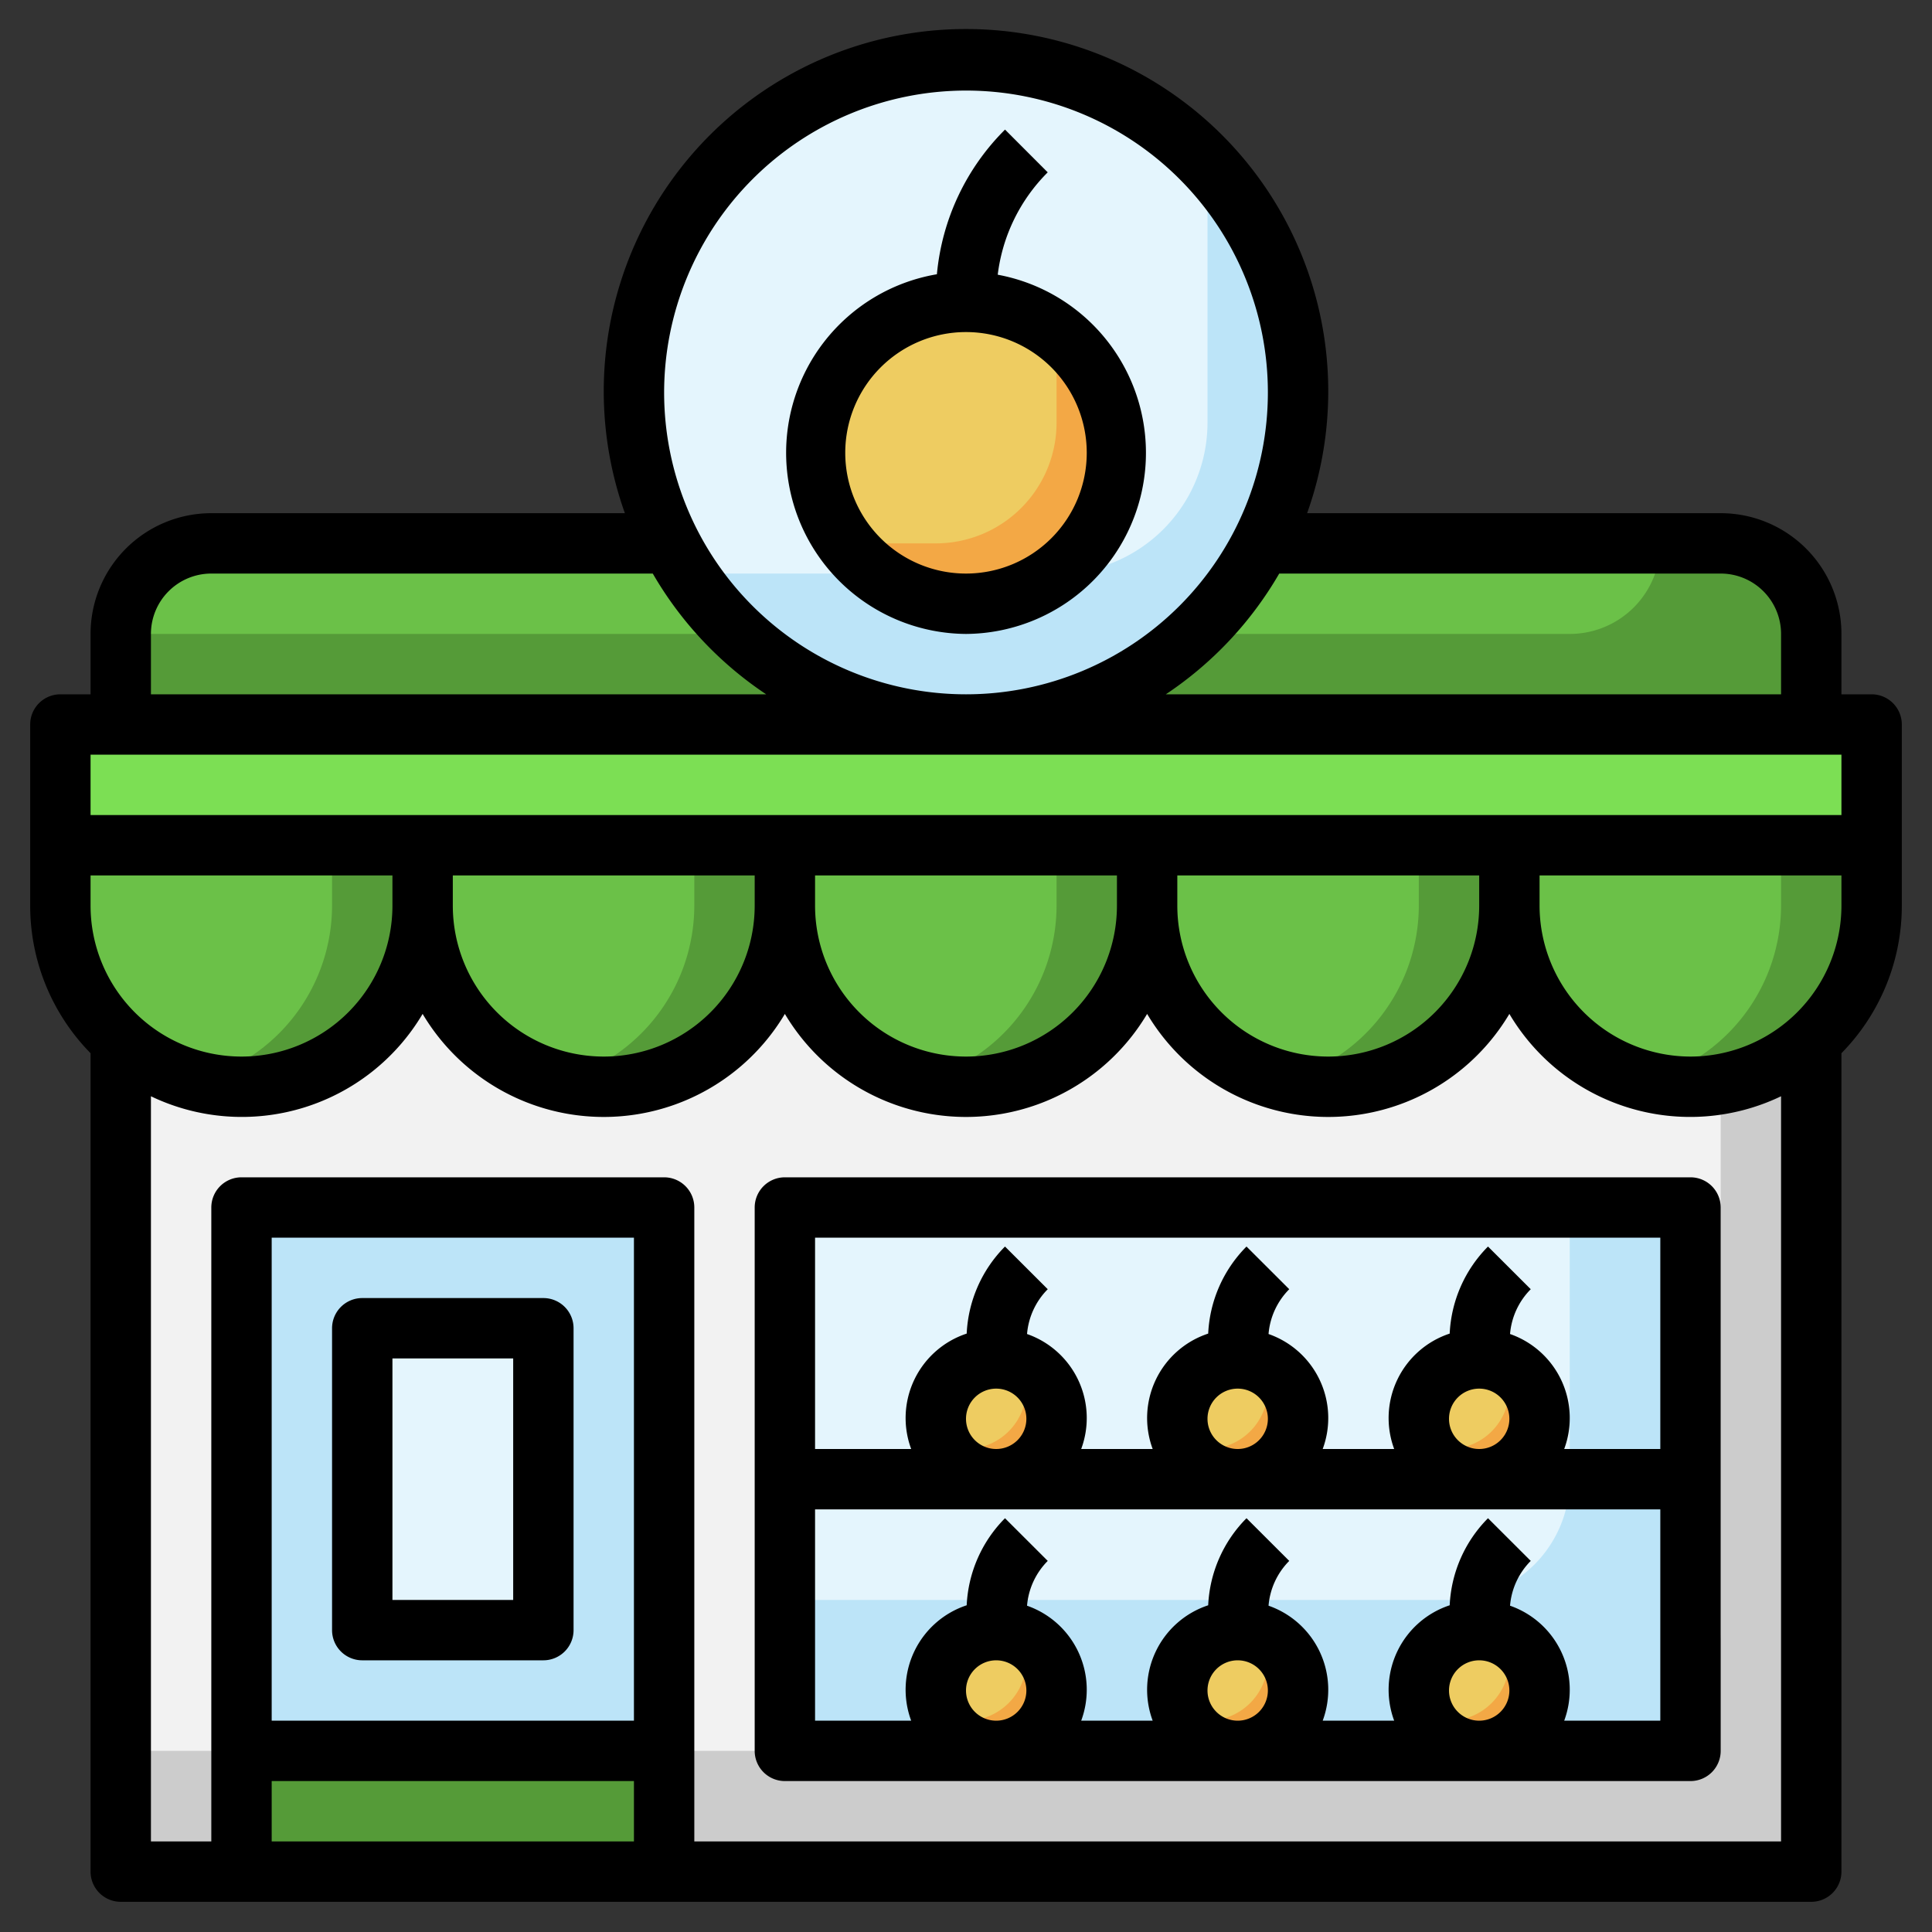
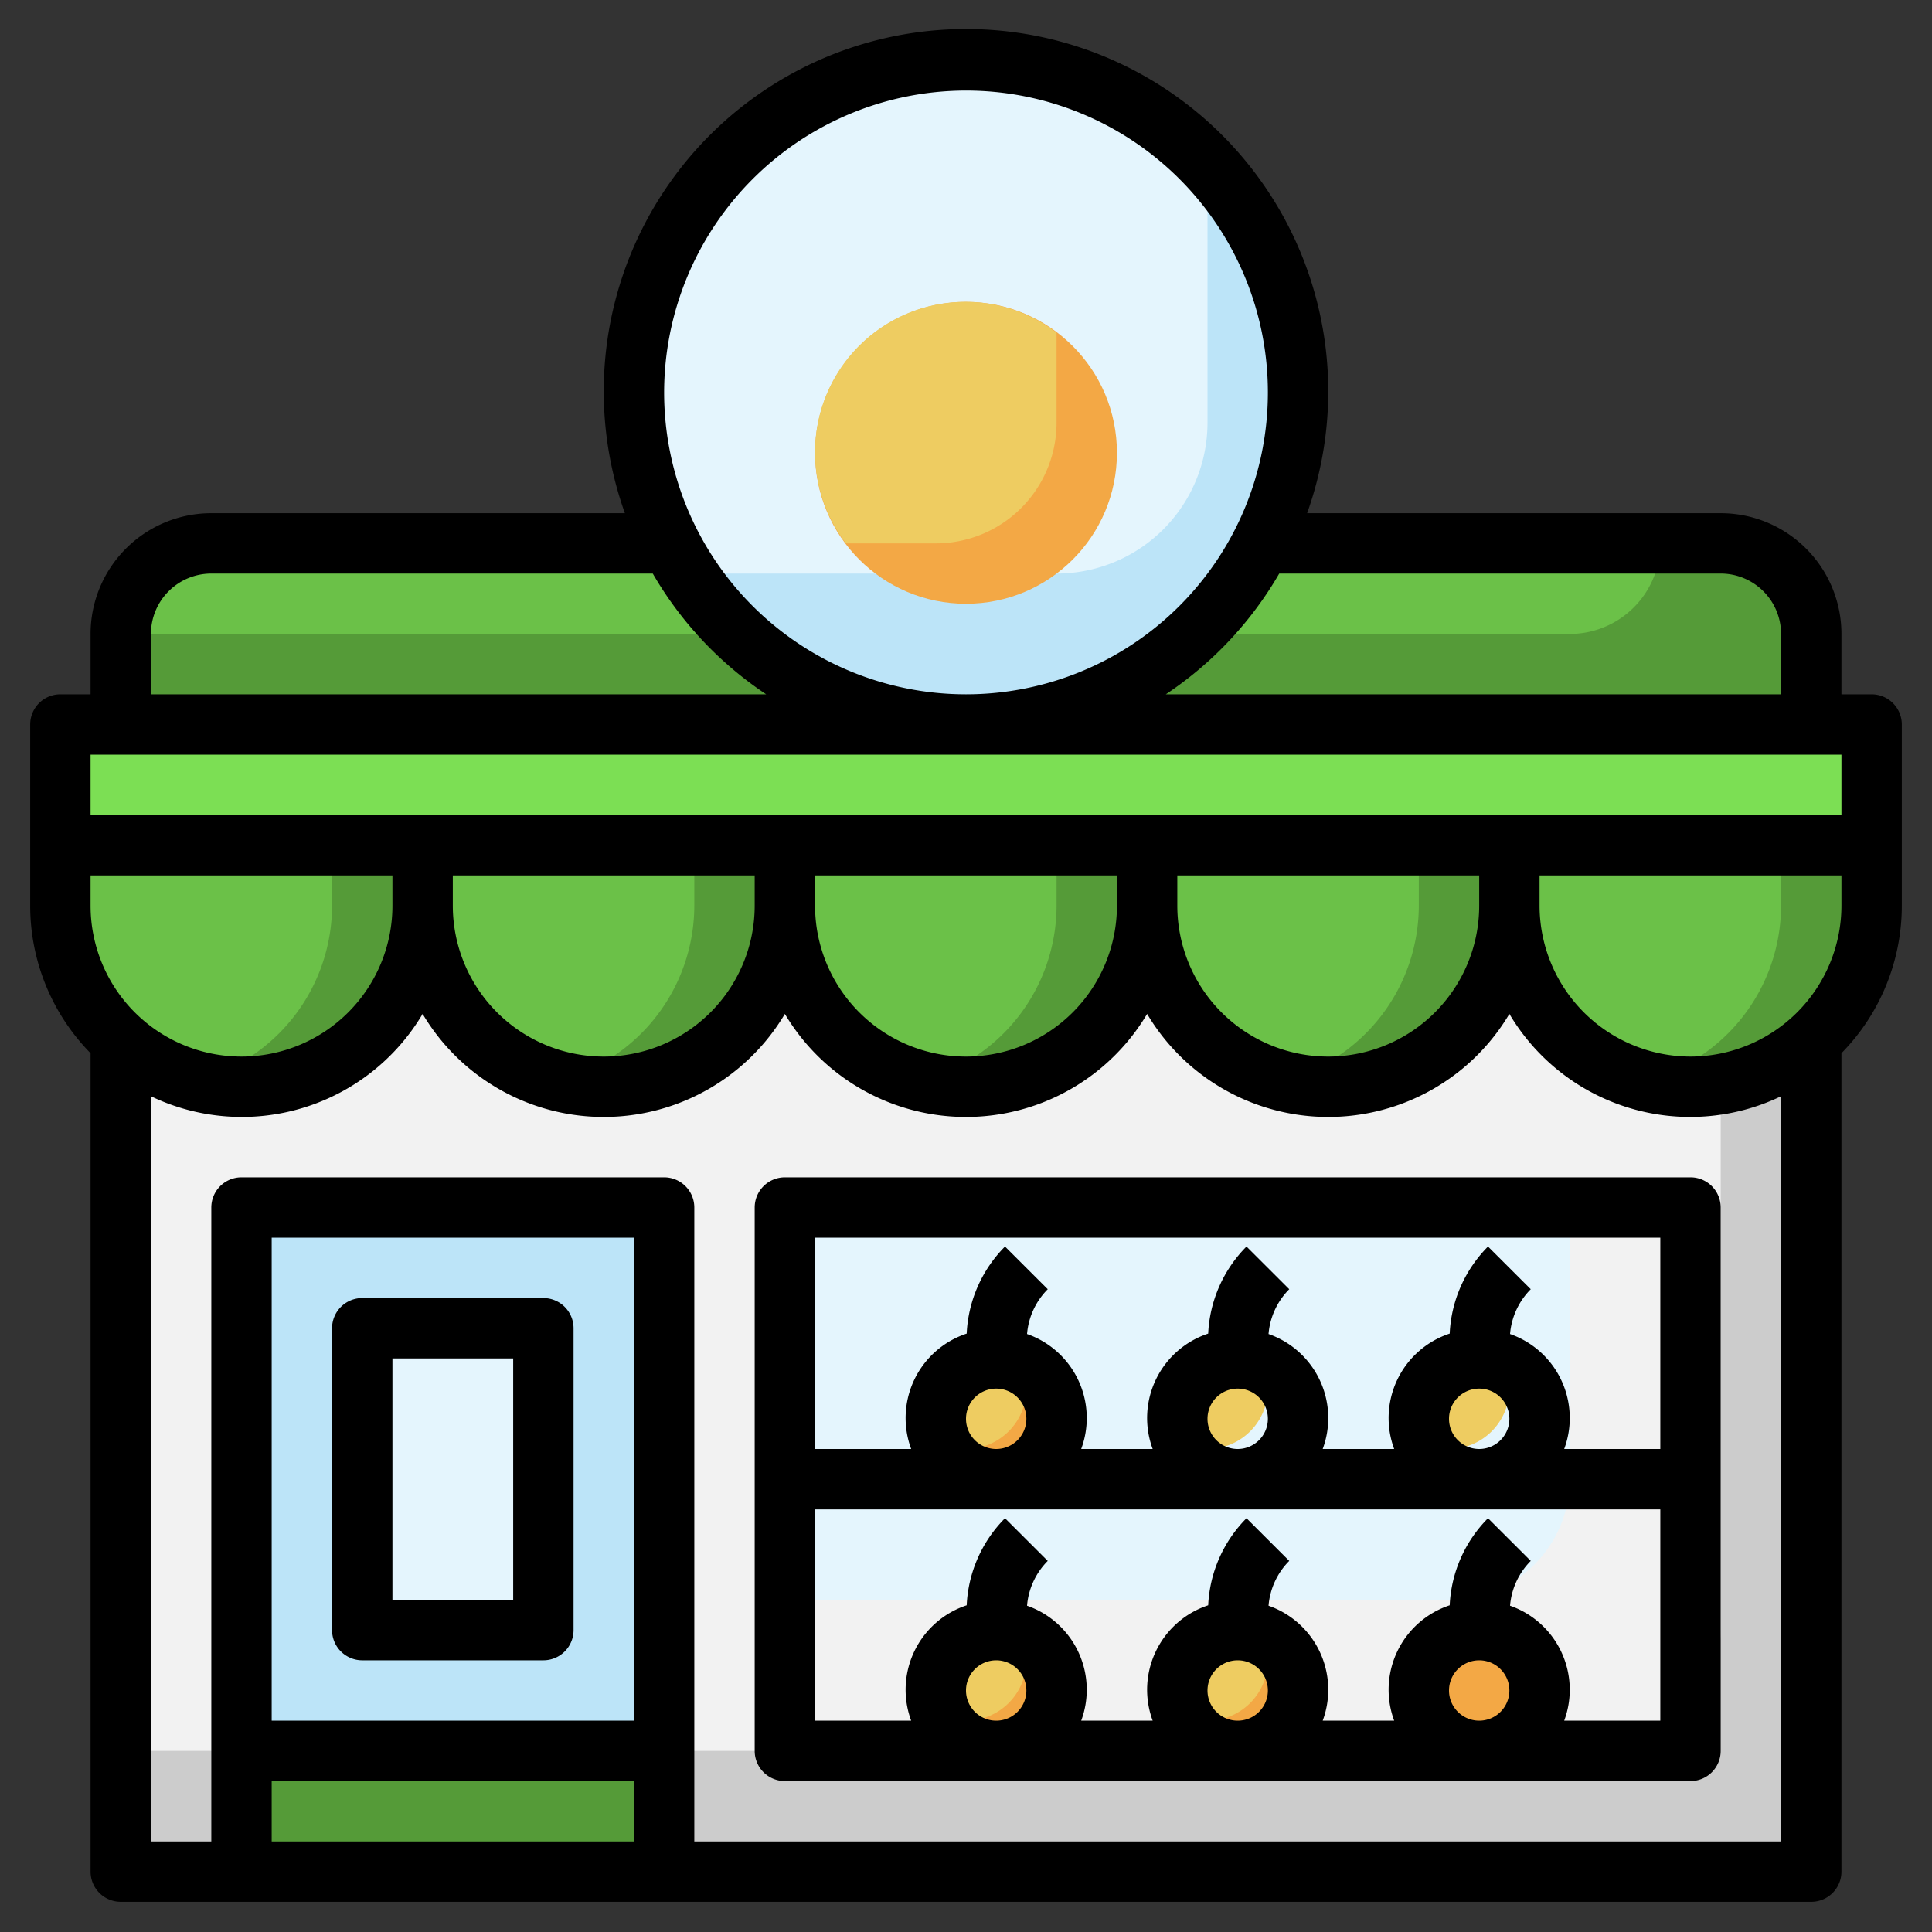
<svg xmlns="http://www.w3.org/2000/svg" id="Layer_3" height="512" viewBox="0 0 64 64" width="512" data-name="Layer 3">
  <rect x="0" y="0" width="64" height="64" fill="#333333" stroke="none" />
  <path d="m57 18h-50a3 3 0 0 0 -3 3v3h56v-3a3 3 0 0 0 -3-3z" fill="#559b38" />
  <path d="m55 18h-48a3 3 0 0 0 -3 3h48a3 3 0 0 0 3-3z" fill="#6bc148" />
  <circle cx="32" cy="13" fill="#bce4f8" r="11" />
  <path d="m40 5.466a10.991 10.991 0 0 0 -17.213 13.534h12.213a5 5 0 0 0 5-5z" fill="#e4f5fd" />
  <path d="m4 28h56v34h-56z" fill="#ccc" />
  <path d="m4 28v30h49a4 4 0 0 0 4-4v-26z" fill="#f2f2f2" />
-   <path d="m26 40h30v18h-30z" fill="#bce4f8" />
  <path d="m26 40v13h22a4 4 0 0 0 4-4v-9z" fill="#e4f5fd" />
-   <circle cx="49" cy="47" fill="#f3a845" r="2" />
  <path d="m49 45a1.988 1.988 0 0 0 -1.723 3h.723a2 2 0 0 0 2-2v-.723a1.987 1.987 0 0 0 -1-.277z" fill="#eecc61" />
-   <circle cx="41" cy="47" fill="#f3a845" r="2" />
  <path d="m41 45a1.988 1.988 0 0 0 -1.723 3h.723a2 2 0 0 0 2-2v-.723a1.987 1.987 0 0 0 -1-.277z" fill="#eecc61" />
  <circle cx="33" cy="47" fill="#f3a845" r="2" />
-   <path d="m33 45a1.988 1.988 0 0 0 -1.723 3h.723a2 2 0 0 0 2-2v-.723a1.987 1.987 0 0 0 -1-.277z" fill="#eecc61" />
+   <path d="m33 45a1.988 1.988 0 0 0 -1.723 3h.723a2 2 0 0 0 2-2a1.987 1.987 0 0 0 -1-.277z" fill="#eecc61" />
  <circle cx="33" cy="56" fill="#f3a845" r="2" />
  <path d="m33 54a1.988 1.988 0 0 0 -1.723 3h.723a2 2 0 0 0 2-2v-.723a1.987 1.987 0 0 0 -1-.277z" fill="#eecc61" />
  <circle cx="41" cy="56" fill="#f3a845" r="2" />
  <path d="m41 54a1.988 1.988 0 0 0 -1.723 3h.723a2 2 0 0 0 2-2v-.723a1.987 1.987 0 0 0 -1-.277z" fill="#eecc61" />
  <circle cx="49" cy="56" fill="#f3a845" r="2" />
-   <path d="m49 54a1.988 1.988 0 0 0 -1.723 3h.723a2 2 0 0 0 2-2v-.723a1.987 1.987 0 0 0 -1-.277z" fill="#eecc61" />
  <path d="m50 28v2a6 6 0 0 0 12 0v-2z" fill="#559b38" />
  <path d="m26 28v2a6 6 0 0 0 12 0v-2z" fill="#559b38" />
  <path d="m30.5 35.8a6 6 0 0 0 4.5-5.8v-2h-9v2a6 6 0 0 0 4.5 5.8z" fill="#6bc148" />
  <path d="m14 28v2a6 6 0 0 0 12 0v-2z" fill="#559b38" />
  <path d="m18.5 35.8a6 6 0 0 0 4.5-5.8v-2h-9v2a6 6 0 0 0 4.5 5.8z" fill="#6bc148" />
  <path d="m2 28v2a6 6 0 0 0 12 0v-2z" fill="#559b38" />
  <path d="m6.5 35.8a6 6 0 0 0 4.5-5.8v-2h-9v2a6 6 0 0 0 4.5 5.8z" fill="#6bc148" />
  <path d="m54.5 35.8a6 6 0 0 0 4.5-5.8v-2h-9v2a6 6 0 0 0 4.5 5.8z" fill="#6bc148" />
  <path d="m38 28v2a6 6 0 0 0 12 0v-2z" fill="#559b38" />
  <path d="m42.5 35.8a6 6 0 0 0 4.5-5.8v-2h-9v2a6 6 0 0 0 4.5 5.8z" fill="#6bc148" />
  <path d="m2 24h60v4h-60z" fill="#7cdf54" />
  <path d="m8 40h14v22h-14z" fill="#bce4f8" />
  <path d="m12 44h6v10h-6z" fill="#e4f5fd" />
  <path d="m8 58h14v4h-14z" fill="#559b38" />
  <circle cx="32" cy="15" fill="#f3a845" r="5" />
  <path d="m32 10a4.977 4.977 0 0 0 -3.977 8h2.977a4 4 0 0 0 4-4v-2.977a4.956 4.956 0 0 0 -3-1.023z" fill="#eecc61" />
  <path d="m63 24a1 1 0 0 0 -1-1h-1v-2a4 4 0 0 0 -4-4h-13.7a12 12 0 1 0 -22.6 0h-13.7a4 4 0 0 0 -4 4v2h-1a1 1 0 0 0 -1 1v6a6.971 6.971 0 0 0 2 4.889v27.111a1 1 0 0 0 1 1h56a1 1 0 0 0 1-1v-27.111a6.971 6.971 0 0 0 2-4.889zm-6-5a2 2 0 0 1 2 2v2h-20.381a12.074 12.074 0 0 0 3.757-4zm-25-16a10 10 0 1 1 -10 10 10.011 10.011 0 0 1 10-10zm-27 18a2 2 0 0 1 2-2h14.624a12.074 12.074 0 0 0 3.757 4h-20.381zm56 4v2h-58v-2zm-58 5v-1h10v1a5 5 0 0 1 -10 0zm12-1h10v1a5 5 0 0 1 -10 0zm12 0h10v1a5 5 0 0 1 -10 0zm12 0h10v1a5 5 0 0 1 -10 0zm-18 28h-12v-16h12zm-12 2h12v2h-12zm14 2v-21a1 1 0 0 0 -1-1h-14a1 1 0 0 0 -1 1v21h-2v-24.685a6.961 6.961 0 0 0 9-2.728 6.98 6.98 0 0 0 12 0 6.98 6.98 0 0 0 12 0 6.98 6.98 0 0 0 12 0 6.961 6.961 0 0 0 9 2.728v24.685zm33-26a5.006 5.006 0 0 1 -5-5v-1h10v1a5.006 5.006 0 0 1 -5 5z" />
  <path d="m12 55h6a1 1 0 0 0 1-1v-10a1 1 0 0 0 -1-1h-6a1 1 0 0 0 -1 1v10a1 1 0 0 0 1 1zm1-10h4v8h-4z" />
  <path d="m56 39h-30a1 1 0 0 0 -1 1v18a1 1 0 0 0 1 1h30a1 1 0 0 0 1-1v-18a1 1 0 0 0 -1-1zm-1 2v7h-3.184a2.948 2.948 0 0 0 -1.794-3.809 2.382 2.382 0 0 1 .686-1.484l-1.416-1.414a4.376 4.376 0 0 0 -1.269 2.884 2.946 2.946 0 0 0 -1.839 3.823h-2.368a2.948 2.948 0 0 0 -1.794-3.809 2.382 2.382 0 0 1 .686-1.484l-1.416-1.414a4.376 4.376 0 0 0 -1.269 2.884 2.946 2.946 0 0 0 -1.839 3.823h-2.368a2.948 2.948 0 0 0 -1.794-3.809 2.382 2.382 0 0 1 .686-1.484l-1.416-1.414a4.376 4.376 0 0 0 -1.269 2.884 2.946 2.946 0 0 0 -1.839 3.823h-3.184v-7zm-7 6a1 1 0 1 1 1 1 1 1 0 0 1 -1-1zm-8 0a1 1 0 1 1 1 1 1 1 0 0 1 -1-1zm-8 0a1 1 0 1 1 1 1 1 1 0 0 1 -1-1zm0 9a1 1 0 1 1 1 1 1 1 0 0 1 -1-1zm8 0a1 1 0 1 1 1 1 1 1 0 0 1 -1-1zm8 0a1 1 0 1 1 1 1 1 1 0 0 1 -1-1zm3.816 1a2.948 2.948 0 0 0 -1.794-3.809 2.382 2.382 0 0 1 .686-1.484l-1.416-1.414a4.376 4.376 0 0 0 -1.269 2.884 2.946 2.946 0 0 0 -1.839 3.823h-2.368a2.948 2.948 0 0 0 -1.794-3.809 2.382 2.382 0 0 1 .686-1.484l-1.416-1.414a4.376 4.376 0 0 0 -1.269 2.884 2.946 2.946 0 0 0 -1.839 3.823h-2.368a2.948 2.948 0 0 0 -1.794-3.809 2.382 2.382 0 0 1 .686-1.484l-1.416-1.414a4.376 4.376 0 0 0 -1.269 2.884 2.946 2.946 0 0 0 -1.839 3.823h-3.184v-7h28v7z" />
-   <path d="m32 21a6 6 0 0 0 1.051-11.9 5.779 5.779 0 0 1 1.656-3.391l-1.414-1.416a7.766 7.766 0 0 0 -2.257 4.792 6 6 0 0 0 .964 11.915zm0-10a4 4 0 1 1 -4 4 4 4 0 0 1 4-4z" />
</svg>